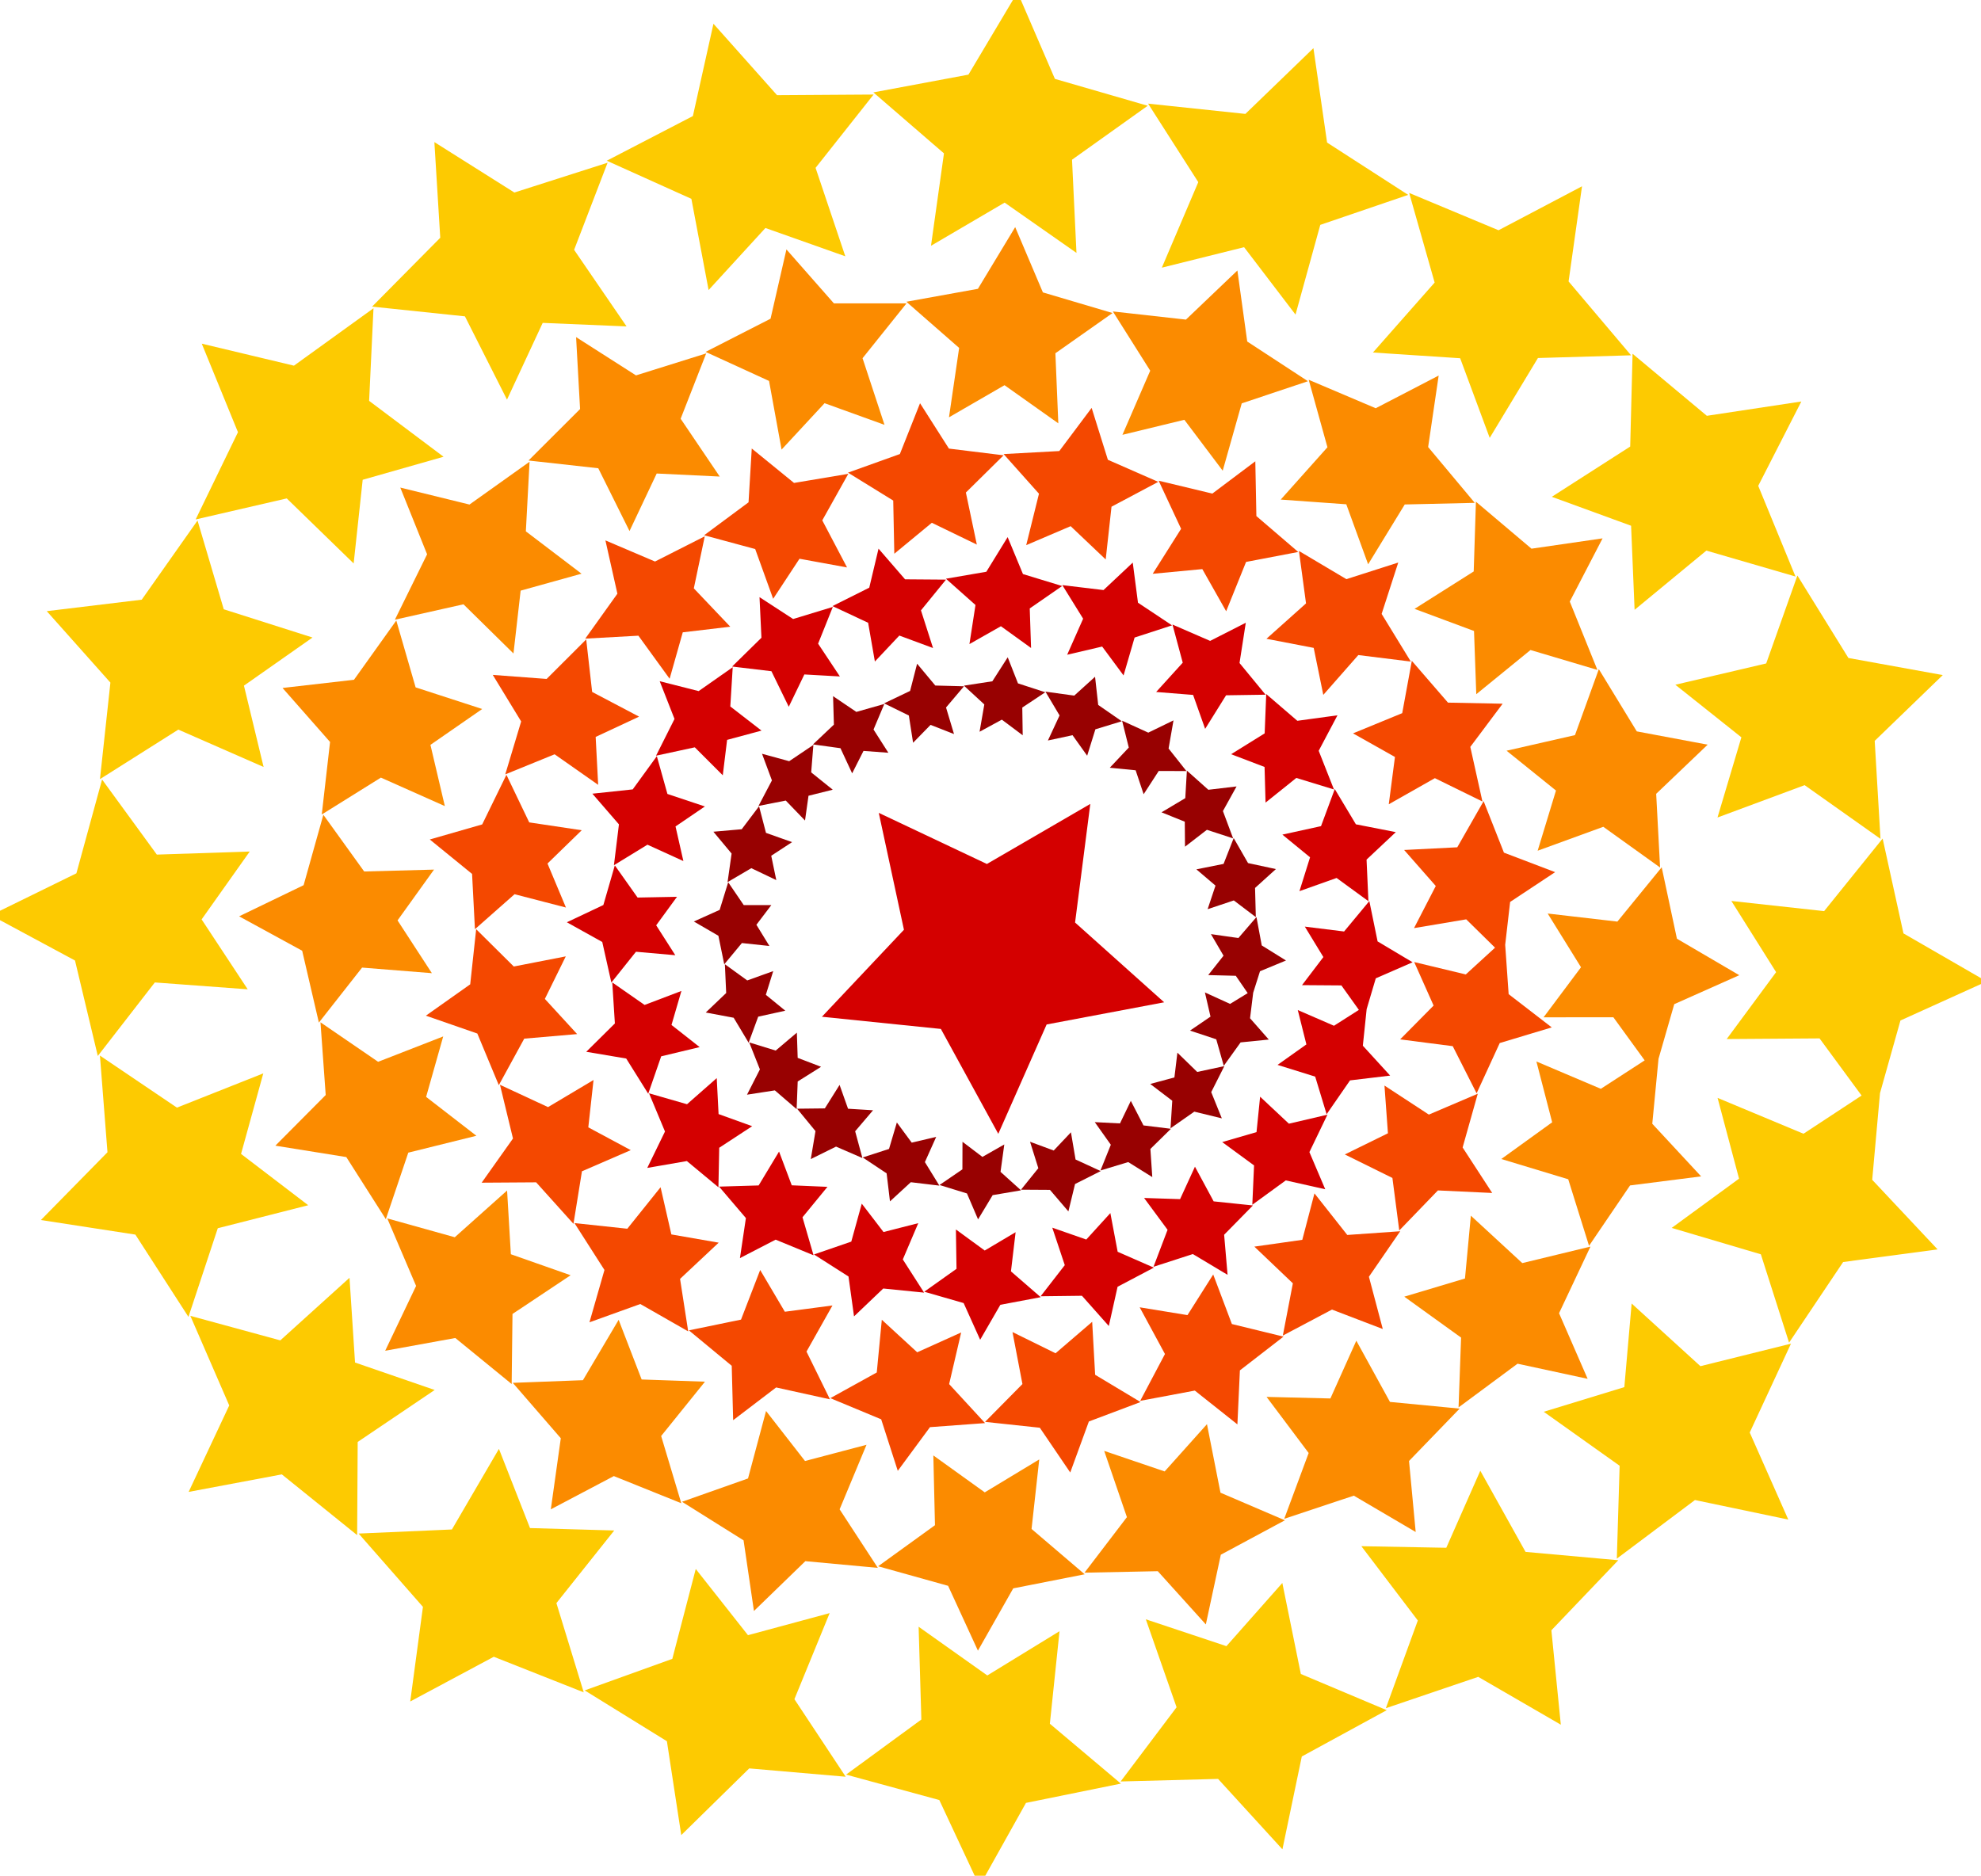
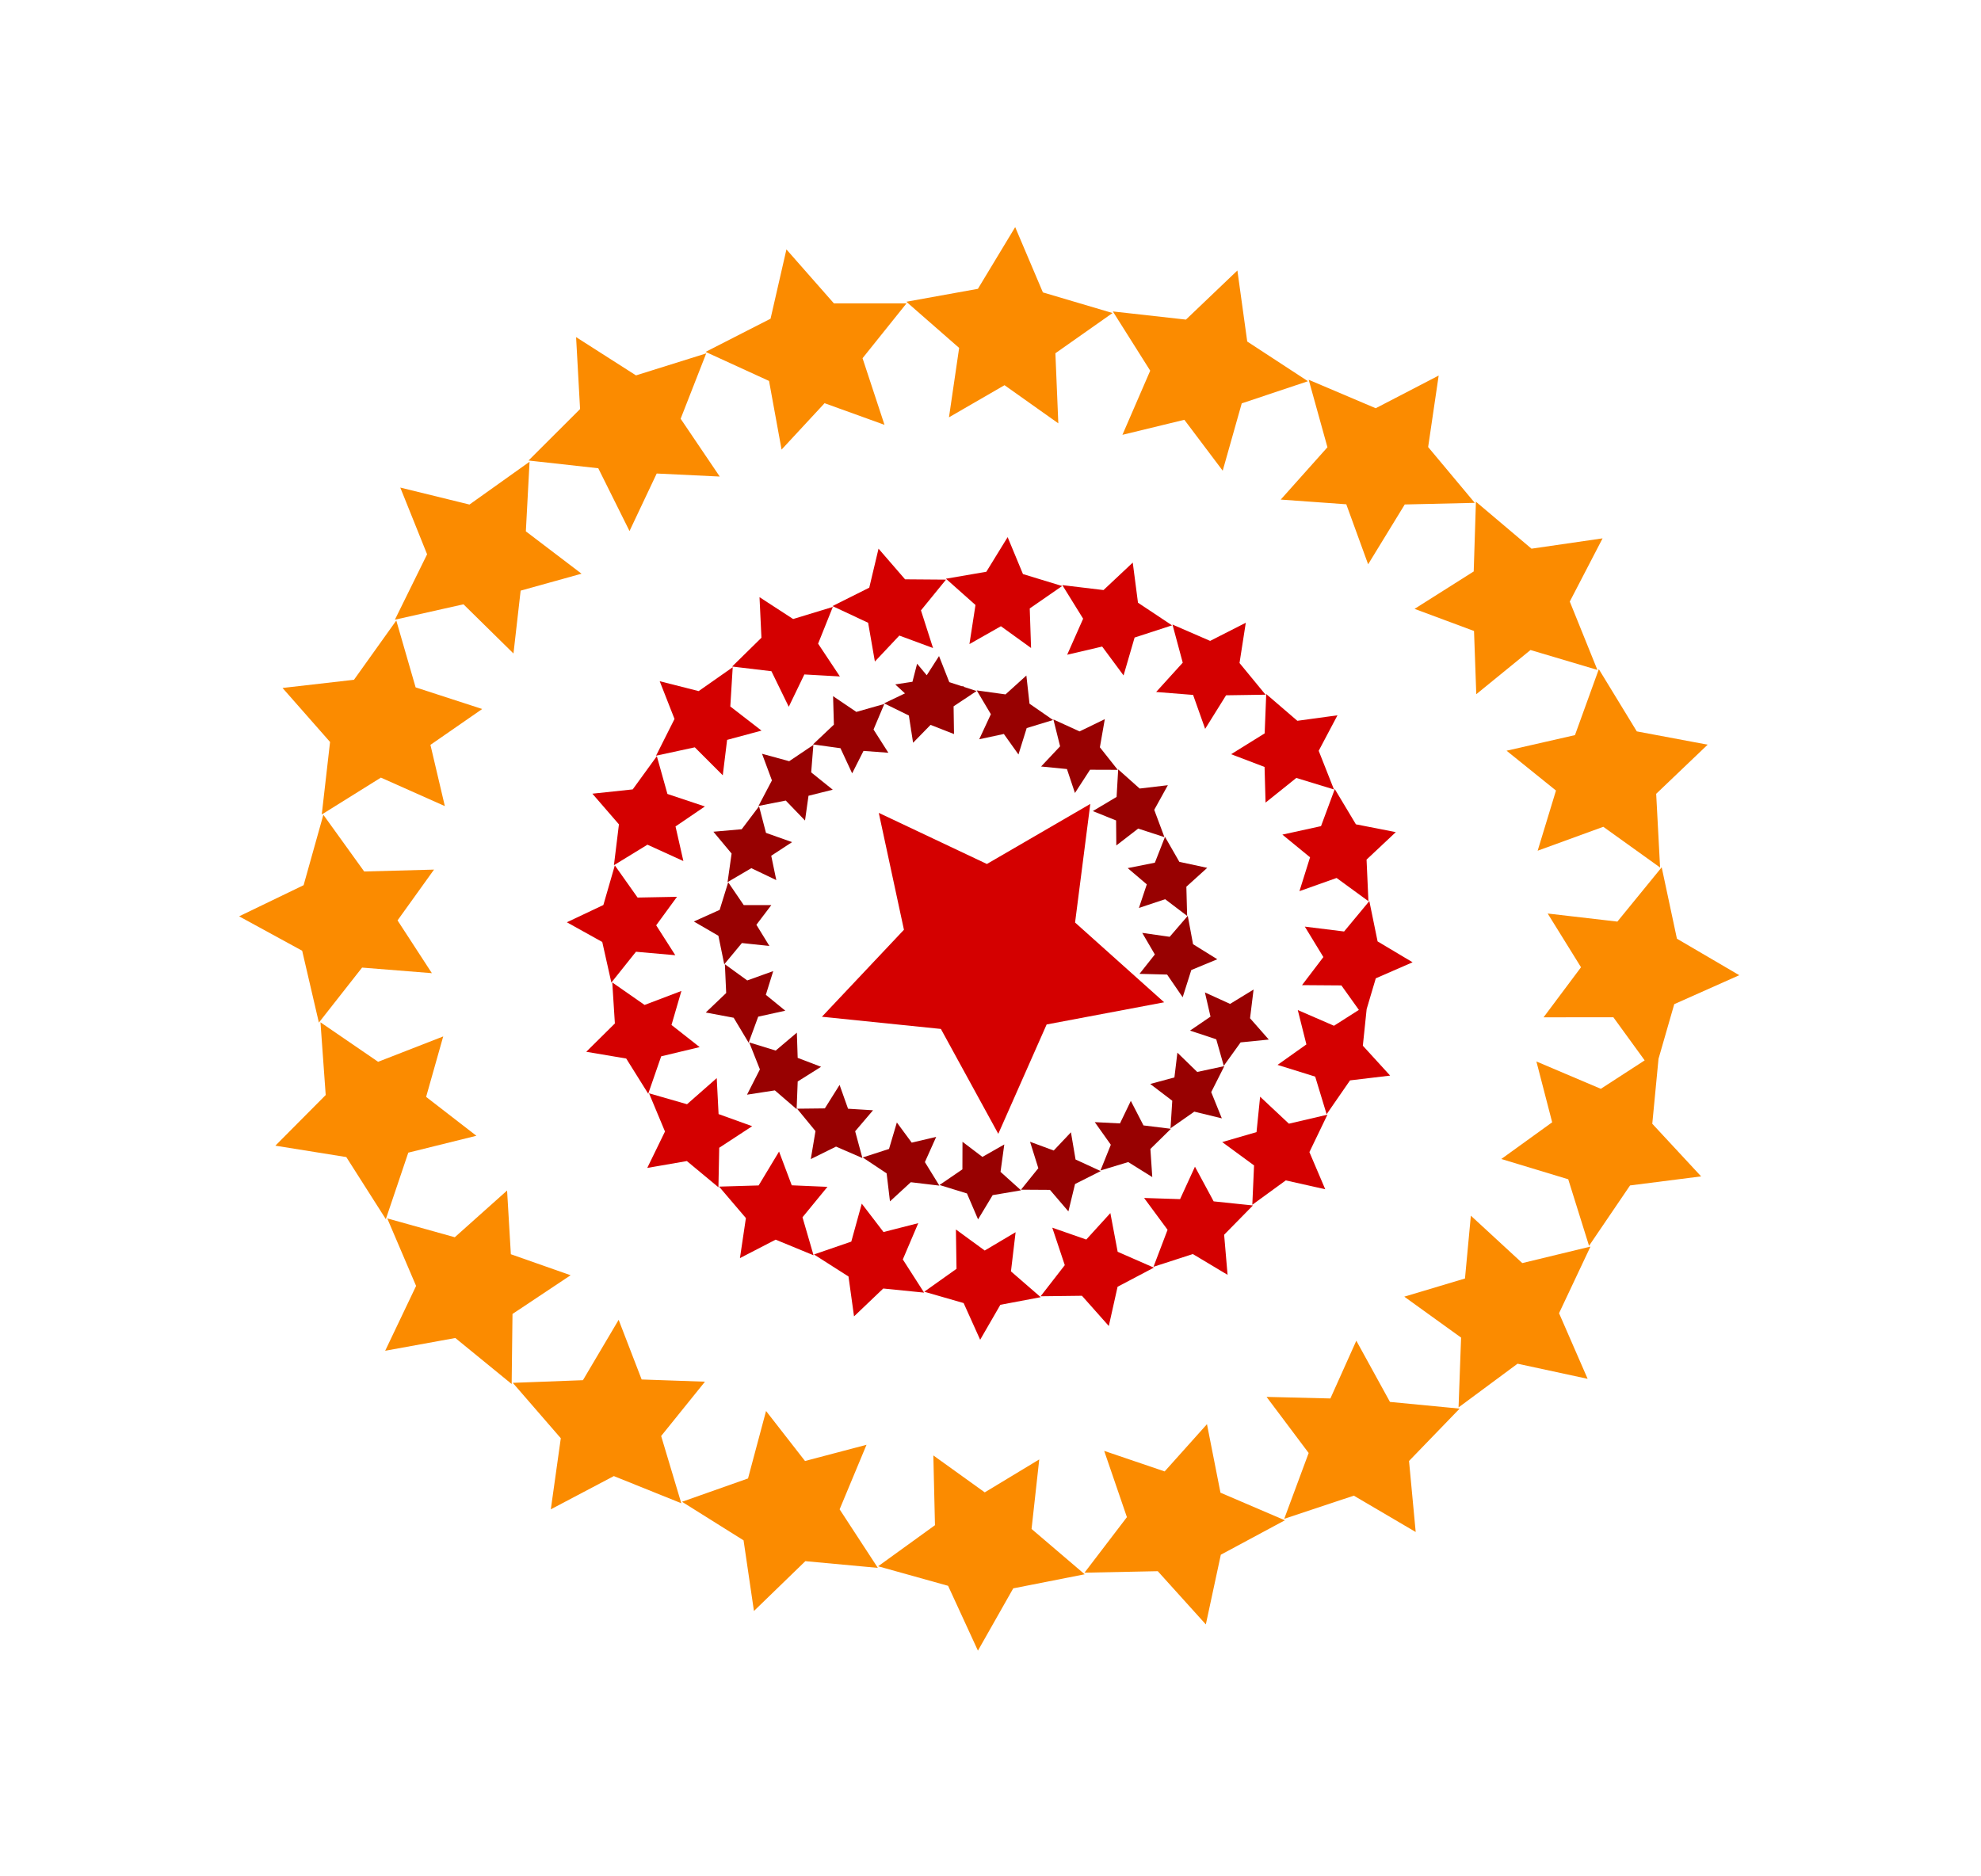
<svg xmlns="http://www.w3.org/2000/svg" id="svg2" viewBox="0 0 880.26 833.67" version="1.1">
  <title id="title6271">stars ubuntu</title>
  <g id="layer1" transform="translate(176.61 1.017)">
    <path id="path3061" d="m-565.71 92.362-43.155-23.134-43.522 22.435 8.666-48.191-34.786-34.459 48.511-6.65 22.024-43.732 21.315 44.082 48.397 7.432-35.337 33.894z" fill="#d40000" transform="matrix(.909 .593 -.593 .909 835.98 754.42)" />
    <path id="path0081" fill="#d40000" d="m391.07 472.27l12.818-9.1-3.829-15.275 16.087 6.983 14.724-9.382-1.9 18.246 12.132 13.288-17.826 2.125-10.4 15.048-5.08-16.72s-16.727-5.214-16.727-5.214m-24.593 34.305l15.248-4.429 1.599-15.735 12.79 11.988 17.118-3.999-8.006 16.632 7.031 16.506s-17.53-3.931-17.53-3.931l-14.872 10.832 0.775-17.491-14.153-10.373m-34.713 24.843s15.994 0.523 15.994 0.523l6.613-14.425 8.307 15.412s17.442 1.818 17.442 1.818l-12.786 13.02 1.527 17.814s-15.432-9.234-15.432-9.234l-17.483 5.661 6.254-16.442-10.436-14.148m-40.796 13.202l15.11 5.273 10.7-11.758 3.246 17.199 16.082 7.048-16.123 8.5-3.896 17.441-11.934-13.439-18.364 0.223s10.737-13.833 10.737-13.833l-5.559-16.654m-42.822 0.794l12.809 9.362 13.721-8.144-2.065 17.411 13.219 11.468-17.93 3.383-8.975 15.542-7.343-16.311-17.493-5.04 14.326-10.18-0.268-17.491m-41.83-11.476l9.661 12.615 15.445-3.941-6.869 16.122 9.461 14.75s-18.155-1.827-18.155-1.827l-12.981 12.384-2.457-17.726-15.348-9.794 16.587-5.71 4.656-16.874m-36.753-23.15l5.643 15s15.861 0.681 15.861 0.681l-11.089 13.526 4.911 16.889-16.847-6.942-15.86 8.202 2.645-17.793-11.92-13.983s17.584-0.522 17.584-0.522l9.072-15.059m-27.693-32.634l0.815 15.98 14.931 5.384-14.642 9.585-0.352 17.556-14.025-11.645s-17.601 3.054-17.601 3.054l7.877-16.184-7.089-16.984s16.881 4.861 16.881 4.861l13.205-11.607m-15.697-38.746l-4.406 15.119 12.518 9.845-17.097 4.094-5.762 16.625-9.781-15.644s-17.757-2.997-17.757-2.997l12.721-12.595-1.163-18.232 14.366 10.01 16.362-6.224m-1.967-41.834l-9.244 12.66 8.496 13.294-17.478-1.54-10.937 13.699-4.041-18.044-15.729-8.754 16.222-7.673 5.09-17.606 10.115 14.292 17.505-0.33m12.397-40.156l-13.043 8.884 3.488 15.378s-15.966-7.27-15.966-7.27-14.894 9.124-14.894 9.124l2.226-18.16-11.799-13.631 17.92-1.909 10.722-14.766 4.707 16.793s16.641 5.557 16.641 5.557m25.169-33.711s-15.295 4.123-15.295 4.123l-1.924 15.74-12.431-12.432-17.215 3.721 8.201-16.327-6.583-16.777s17.306 4.391 17.306 4.391l15.139-10.605-1.07 17.437 13.871 10.729m34.823-24.071l-15.789-0.888-6.929 14.365-7.703-15.803s-17.464-2.08-17.464-2.08l13.025-12.792-0.853-18.04 14.934 9.713 17.638-5.369-6.538 16.327 9.677 14.568m41.393-12.63l-14.974-5.543-10.867 11.539-3.002-17.23-15.837-7.408s16.341-8.185 16.341-8.185l4.119-17.335 11.791 13.625 18.188 0.138-11.127 13.658 5.367 16.741m43.558-0.023l-13.402-9.668-13.983 7.938 2.688-17.374-13.135-11.678 17.957-3.094 9.466-15.39 6.811 16.42 17.412 5.31-14.404 9.966 0.591 17.57m41.1 12.206l-9.508-12.838s-15.549 3.641-15.549 3.641l7.093-16.019-9.246-14.925 18.301 2.195 12.993-12.205 2.321 17.823 15.134 10.07s-16.636 5.418-16.636 5.418l-4.903 16.838m36.251 23.751l-5.353-15.085-16.418-1.311s11.812-13.021 11.812-13.021l-4.559-16.948 16.735 7.266 15.842-8.062-2.784 17.895 11.575 14.083s-17.552 0.262-17.552 0.262l-9.297 14.921m26.837 32.78l-0.438-15.851-14.857-5.664 14.901-9.259 0.693-17.478 13.829 11.888 17.836-2.444-8.347 15.775 6.779 17.186s-16.72-5.119-16.72-5.119l-13.676 10.966m15.063 39.353l4.715-15.046-12.301-10.082 17.171-3.77 6.113-16.482 9.388 15.671 17.731 3.474-12.998 12.212 0.83 18.479-14.148-10.32-16.501 5.864m1.144 41.767l9.487-12.473-8.242-13.533 17.447 2.163s11.215-13.518 11.215-13.518l3.673 17.927 15.55 9.273-16.352 7.127-5.15 17.359-10.135-14.199-17.493-0.126" />
-     <path id="path0081-7" fill="#f44800" d="m445.55 460.93s14.859-15.029 14.859-15.029l-8.62-19.338 22.926 5.508 17.318-15.847s1.725 24.604 1.725 24.604l19.155 14.777s-23.112 6.958-23.112 6.958l-10.274 22.345-10.613-20.96-23.362-3.017m-24.594 51.145s19.162-9.409 19.162-9.409-1.54-21.209-1.54-21.209l19.724 12.902 21.739-9.274-6.736 23.885 13.148 20.224-24.128-1.131-17.177 17.801-3.039-23.342-21.153-10.447m-40.194 40.967l21.301-3.025 5.405-20.639s14.583 18.479 14.583 18.479l23.521-1.646-13.905 20.214 6.162 23.236-22.582-8.641-21.836 11.56 4.46-23.227-17.109-16.31m-50.956 26.966l21.235 3.47 11.437-18.057 8.296 22.021s22.935 5.595 22.935 5.595l-19.375 15.003-1.106 24.002-18.927-15.023-24.267 4.564 11.004-20.814-11.232-20.762m-56.523 11.005l19.139 9.421 16.276-13.974 1.312 23.536 20.171 12.114s-22.958 8.648-22.958 8.648l-8.273 22.668-13.515-19.893-24.336-2.608s16.605-16.81 16.605-16.81l-4.42-23.101m-58.061-5.474l15.726 14.46 19.537-8.809-5.35 22.947 15.957 17.334-24.466 1.8-14.312 19.417-7.373-22.902-22.601-9.402 20.638-11.416 2.243-23.428m-54.051-22.114s10.959 18.553 10.959 18.553 21.162-2.785 21.162-2.785l-11.54 20.49 10.429 21.224-23.923-5.277-19.096 14.547-0.633-24.177-19.035-15.746s23.164-4.778 23.164-4.778l8.513-22.051m-44.257-36.779l4.794 20.972s21.025 3.659 21.025 3.659l-17.162 16.097 3.615 23.33-21.279-12.161-22.599 8.135 6.669-23.263-13.335-20.844 23.484 2.514s14.788-18.44 14.788-18.44m-29.792-47.662l-2.321 21.045 18.865 10.128s-21.69 9.395-21.69 9.395l-3.766 23.355-16.588-18.443-24.211 0.158s13.919-19.635 13.919-19.635l-5.778-23.873s21.35 9.916 21.35 9.916l20.221-12.046m-12.331-54.95l-9.299 18.913 14.341 15.63-23.503 2.023-11.299 20.684-9.545-22.955-22.864-7.936 19.699-13.931 2.648-24.498 16.717 16.575 23.104-4.505m7.083-56.058l-15.208 14.797 8.193 19.554s-22.832-5.916-22.832-5.916l-17.603 15.545-1.274-24.565-18.793-15.308s23.287-6.693 23.287-6.693l10.766-22.046 10.136 21.144 23.328 3.491m25.489-50.49s-19.296 9.015-19.296 9.015l1.111 21.291-19.351-13.573s-21.932 8.929-21.932 8.929l7.066-23.527-12.617-20.687 23.938 1.792 17.583-17.563 2.636 23.339 20.862 10.984m40.519-39.971l-21.115 2.494-5.837 20.633-13.874-19.136-23.61 1.305 14.275-19.968-5.322-23.692s22.035 9.391 22.035 9.391l22.11-11.209-4.863 23.14 16.201 17.042m51.879-26.347l-21.118-3.861-11.709 17.807-7.98-22.119-22.694-6.13 19.738-14.638 1.426-23.914 18.782 15.302 24.117-4.044-11.56 20.673s10.998 20.922 10.998 20.922m57.676-10.155s-19.995-9.688-19.995-9.688l-16.672 13.762-0.479-23.632-20.109-12.411 23.06-8.271 8.958-22.581s12.836 20.161 12.836 20.161 24.293 2.984 24.293 2.984l-16.758 16.545 4.866 23.13m57.263 6.611l-15.575-14.791-19.744 8.436 5.67-22.862s-15.714-17.616-15.714-17.616l24.745-1.346s14.37-19.182 14.37-19.182l7.217 23.063s22.382 9.818 22.382 9.818l-20.77 11.041-2.579 23.438m53.526 23.027l-10.595-18.733-22.046 2.08 12.616-19.988-9.977-21.384s23.85 5.732 23.85 5.732l19.105-14.358 0.473 24.344 18.602 15.959s-23.183 4.427-23.183 4.427l-8.844 21.92m43.159 37.172l-4.264-20.889s-20.991-4.047-20.991-4.047l17.581-15.724-3.144-23.306 21.077 12.529s23.052-7.383 23.052-7.383l-7.387 22.83 12.972 21.183s-23.332-2.893-23.332-2.893-15.562 17.701-15.562 17.701m29.094 48.612l2.746-21.02-18.633-10.493 21.863-8.983 4.264-23.247 16.074 18.57s24.287 0.479 24.287 0.479-14.374 19.193-14.374 19.193l5.395 24.278-21.134-10.377-20.488 11.6m11.223 55.044l9.664-18.722-14.06-16.006 23.607-1.191 11.71-20.509 9.031 22.887s22.747 8.666 22.747 8.666l-19.997 13.239-2.785 24.185-16.722-16.448-23.195 3.899" />
-     <path id="path0081-4" fill="#980101" d="m352.18 457.03l9.101-6.211-2.485-10.754 11.183 5.102 10.44-6.384-1.568 12.762s8.33 9.469 8.33 9.469l-12.52 1.259-7.483 10.411-3.343-11.783-11.654-3.87m-17.679 23.722l10.743-2.906 1.324-11.006 8.808 8.567 12.048-2.581-5.826 11.552 4.714 11.658-12.234-2.982-10.562 7.398 0.77-12.247-9.784-7.453m-24.648 16.961l11.202 0.573 4.821-10.023 5.622 10.908 12.2 1.5-9.129 8.959 0.839 12.504-10.695-6.671-12.325 3.741 4.596-11.442-7.131-10.05m-28.761 8.724l10.521 3.891s7.651-8.101 7.651-8.101l2.052 12.095 11.179 5.147s-11.409 5.748-11.409 5.748l-2.956 12.172s-8.189-9.572-8.189-9.572l-12.872-0.081s7.704-9.555 7.704-9.555l-3.68-11.743m-30.02 0.002l8.855 6.727 9.721-5.53-1.673 12.175 9.116 8.208-12.609 2.139-6.491 10.776-4.935-11.526-12.194-3.758 10.171-6.949 0.039-12.261m-29.166-8.584s6.607 8.966 6.607 8.966l10.875-2.562-5.023 11.209 6.439 10.46-12.699-1.516-9.257 8.511-1.492-12.454-10.629-7.062 11.698-3.787 3.481-11.765m-25.45-16.69l3.76 10.585 11.106 0.682s-7.946 9.336-7.946 9.336l3.223 11.899-11.716-5.083-11.221 5.542 2.084-12.435-8.172-9.953s12.329-0.138 12.329-0.138l6.552-10.436m-18.984-23.228l0.364 11.209 10.394 3.966-10.385 6.528-0.474 12.299-9.678-8.342s-12.374 1.912-12.374 1.912l5.729-11.24-4.748-11.994 11.767 3.625 9.404-7.963m-10.499-27.356l-3.284 10.538 8.645 7.061-12.035 2.647-4.253 11.576-6.652-11.09-12.405-2.33 9.078-8.662-0.579-12.792 9.938 7.201 11.547-4.15m-0.837-29.343s-6.642 8.752-6.642 8.752 5.782 9.427 5.782 9.427-12.228-1.305-12.228-1.305-7.842 9.459-7.842 9.459l-2.598-12.697-10.91-6.338 11.468-5.167 3.795-12.272 6.904 10.147s12.272-0.004 12.272-0.004m9.207-27.981l-9.256 6.057 2.245 10.822-11.095-5.301-10.556 6.201 1.795-12.697s-8.092-9.705-8.092-9.705l12.583-1.106 7.705-10.209 3.081 11.829 11.59 4.11m18.075-23.299l-10.772 2.691-1.552 11.006s-8.55-8.873-8.55-8.873l-12.113 2.385 5.959-11.336-4.396-11.842 12.071 3.301 10.747-7.236-0.975 12.206 9.582 7.698m24.715-16.418l-11.053-0.827s-5.042 9.977-5.042 9.977l-5.194-11.174-12.212-1.684 9.293-8.796-0.364-12.654 10.34 7 12.43-3.534-4.793 11.357 6.593 10.334m29.171-8.315l-10.422-4.079s-7.765 7.946-7.765 7.946l-1.881-12.113-11.003-5.397 11.558-5.525 3.111-12.095 8.087 9.701 12.744 0.332s-7.974 9.428-7.974 9.428l3.544 11.802m30.525 0.548l-9.267-6.949-9.902 5.382 2.108-12.141-9.054-8.354 12.624-1.936 6.833-10.663 4.561 11.595s12.134 3.946 12.134 3.946l-10.223 6.797 0.186 12.321m28.644 9.086s-6.497-9.12-6.497-9.12l-10.944 2.35 5.178-11.134-6.287-10.579s12.796 1.776 12.796 1.776l9.264-8.385 1.396 12.521 10.475 7.253-11.728 3.582-3.654 11.737m25.097 17.114l-3.556-10.641-11.489-1.131s8.446-8.972 8.446-8.972l-2.976-11.936 11.634 5.309 11.206-5.444-2.183 12.504 7.929 10.019-12.304-0.043-6.709 10.336m18.383 23.32l-0.102-11.114-10.339-4.162 10.562-6.295 0.712-12.239 9.538 8.51s12.531-1.482 12.531-1.482l-6.054 10.947 4.528 12.132-11.651-3.804-9.726 7.508m10.047 27.773l3.499-10.483-8.49-7.225s12.082-2.42 12.082-2.42l4.497-11.471 6.376 11.103 12.381 2.664-9.267 8.39 0.343 12.961-9.781-7.415-11.64 3.896m0.261 29.285s6.81-8.618 6.81-8.618-5.6-9.591-5.6-9.591l12.198 1.742s8.035-9.329 8.035-9.329l2.342 12.611 10.777 6.7-11.551 4.783-3.834 12.098-6.919-10.082-12.257-0.315" />
+     <path id="path0081-4" fill="#980101" d="m352.18 457.03l9.101-6.211-2.485-10.754 11.183 5.102 10.44-6.384-1.568 12.762s8.33 9.469 8.33 9.469l-12.52 1.259-7.483 10.411-3.343-11.783-11.654-3.87m-17.679 23.722l10.743-2.906 1.324-11.006 8.808 8.567 12.048-2.581-5.826 11.552 4.714 11.658-12.234-2.982-10.562 7.398 0.77-12.247-9.784-7.453m-24.648 16.961l11.202 0.573 4.821-10.023 5.622 10.908 12.2 1.5-9.129 8.959 0.839 12.504-10.695-6.671-12.325 3.741 4.596-11.442-7.131-10.05m-28.761 8.724l10.521 3.891s7.651-8.101 7.651-8.101l2.052 12.095 11.179 5.147s-11.409 5.748-11.409 5.748l-2.956 12.172s-8.189-9.572-8.189-9.572l-12.872-0.081s7.704-9.555 7.704-9.555l-3.68-11.743m-30.02 0.002l8.855 6.727 9.721-5.53-1.673 12.175 9.116 8.208-12.609 2.139-6.491 10.776-4.935-11.526-12.194-3.758 10.171-6.949 0.039-12.261m-29.166-8.584s6.607 8.966 6.607 8.966l10.875-2.562-5.023 11.209 6.439 10.46-12.699-1.516-9.257 8.511-1.492-12.454-10.629-7.062 11.698-3.787 3.481-11.765m-25.45-16.69l3.76 10.585 11.106 0.682s-7.946 9.336-7.946 9.336l3.223 11.899-11.716-5.083-11.221 5.542 2.084-12.435-8.172-9.953s12.329-0.138 12.329-0.138l6.552-10.436m-18.984-23.228l0.364 11.209 10.394 3.966-10.385 6.528-0.474 12.299-9.678-8.342s-12.374 1.912-12.374 1.912l5.729-11.24-4.748-11.994 11.767 3.625 9.404-7.963m-10.499-27.356l-3.284 10.538 8.645 7.061-12.035 2.647-4.253 11.576-6.652-11.09-12.405-2.33 9.078-8.662-0.579-12.792 9.938 7.201 11.547-4.15m-0.837-29.343s-6.642 8.752-6.642 8.752 5.782 9.427 5.782 9.427-12.228-1.305-12.228-1.305-7.842 9.459-7.842 9.459l-2.598-12.697-10.91-6.338 11.468-5.167 3.795-12.272 6.904 10.147s12.272-0.004 12.272-0.004m9.207-27.981l-9.256 6.057 2.245 10.822-11.095-5.301-10.556 6.201 1.795-12.697s-8.092-9.705-8.092-9.705l12.583-1.106 7.705-10.209 3.081 11.829 11.59 4.11m18.075-23.299l-10.772 2.691-1.552 11.006s-8.55-8.873-8.55-8.873l-12.113 2.385 5.959-11.336-4.396-11.842 12.071 3.301 10.747-7.236-0.975 12.206 9.582 7.698m24.715-16.418l-11.053-0.827s-5.042 9.977-5.042 9.977l-5.194-11.174-12.212-1.684 9.293-8.796-0.364-12.654 10.34 7 12.43-3.534-4.793 11.357 6.593 10.334m29.171-8.315l-10.422-4.079s-7.765 7.946-7.765 7.946l-1.881-12.113-11.003-5.397 11.558-5.525 3.111-12.095 8.087 9.701 12.744 0.332s-7.974 9.428-7.974 9.428l3.544 11.802l-9.267-6.949-9.902 5.382 2.108-12.141-9.054-8.354 12.624-1.936 6.833-10.663 4.561 11.595s12.134 3.946 12.134 3.946l-10.223 6.797 0.186 12.321m28.644 9.086s-6.497-9.12-6.497-9.12l-10.944 2.35 5.178-11.134-6.287-10.579s12.796 1.776 12.796 1.776l9.264-8.385 1.396 12.521 10.475 7.253-11.728 3.582-3.654 11.737m25.097 17.114l-3.556-10.641-11.489-1.131s8.446-8.972 8.446-8.972l-2.976-11.936 11.634 5.309 11.206-5.444-2.183 12.504 7.929 10.019-12.304-0.043-6.709 10.336m18.383 23.32l-0.102-11.114-10.339-4.162 10.562-6.295 0.712-12.239 9.538 8.51s12.531-1.482 12.531-1.482l-6.054 10.947 4.528 12.132-11.651-3.804-9.726 7.508m10.047 27.773l3.499-10.483-8.49-7.225s12.082-2.42 12.082-2.42l4.497-11.471 6.376 11.103 12.381 2.664-9.267 8.39 0.343 12.961-9.781-7.415-11.64 3.896m0.261 29.285s6.81-8.618 6.81-8.618-5.6-9.591-5.6-9.591l12.198 1.742s8.035-9.329 8.035-9.329l2.342 12.611 10.777 6.7-11.551 4.783-3.834 12.098-6.919-10.082-12.257-0.315" />
    <path id="path0081-7-0" fill="#fb8b00" d="m490.5 514.1l22.598-16.318-7.007-27.03 28.624 12.151 25.974-16.846s-3.108 32.38-3.108 32.38l21.702 23.388s-31.578 4.024-31.578 4.024l-18.225 26.831-9.246-29.574s-29.733-9.005-29.733-9.005m-43.117 61.18s26.973-8.071 26.973-8.071l2.61-27.923 22.85 21.074s30.295-7.335 30.295-7.335-13.957 29.605-13.957 29.605l12.703 29.167-31.14-6.719-26.215 19.419 1.124-31.025-25.244-18.191m-61.195 44.547l28.367 0.698 11.52-25.672 14.95 27.209 30.954 2.975-22.485 23.27s2.962 31.565 2.962 31.565l-27.495-16.152-30.919 10.288 10.854-29.244s-18.708-24.937-18.708-24.937m-72.149 23.994s26.867 9.133 26.867 9.133l18.805-21.001 6.002 30.45 28.617 12.266-28.466 15.302-6.659 30.981-21.352-23.658-32.559 0.659s18.841-24.681 18.841-24.681l-10.095-29.45m-75.919 2.022l22.847 16.417 24.212-14.638-3.413 30.901 23.604 20.145s-31.745 6.256-31.745 6.256l-15.692 27.687-13.254-28.817-31.089-8.686 25.256-18.255-0.725-31.011m-74.335-19.75s17.311 22.23 17.311 22.23 27.33-7.209 27.33-7.209l-11.95 28.685 16.986 26.019-32.217-2.98-22.84 22.145-4.609-31.395-27.354-17.146 29.329-10.362 8.014-29.987m-65.498-40.52l10.22 26.517s28.133 0.98 28.133 0.98-19.468 24.143-19.468 24.143l8.95 29.876-29.971-12.067-28.004 14.77 4.436-31.587s-21.336-24.623-21.336-24.623l31.171-1.177s15.87-26.832 15.87-26.832m-49.571-57.47s1.674 28.323 1.674 28.323l26.553 9.333-25.825 17.206-0.372 31.134-25.035-20.447s-31.166 5.667-31.166 5.667 13.735-28.81 13.735-28.81l-12.813-30.014s30.002 8.378 30.002 8.378l23.248-20.77m-28.387-68.48l-7.596 26.871 22.336 17.278-30.258 7.503-9.979 29.561s-17.566-27.599-17.566-27.599-31.529-5.061-31.529-5.061 22.376-22.514 22.376-22.514-2.324-32.311-2.324-32.311l25.616 17.543 28.923-11.271m-4.085-74.15s-16.209 22.58-16.209 22.58 15.255 23.451 15.255 23.451l-31.013-2.48-19.196 24.448-7.423-31.936-28.015-15.296 28.655-13.837 8.773-31.291s18.14 25.197 18.14 25.197 31.034-0.835 31.034-0.835m21.407-71.38l-23.001 15.94 6.404 27.217-28.414-12.662-26.279 16.391 3.687-32.232s-21.116-24.001-21.116-24.001l31.747-3.641s18.8-26.336 18.8-26.336l8.586 29.709s29.586 9.615 29.586 9.615m44.145-60.135l-27.062 7.529-3.186 27.938-22.219-21.865s-30.472 6.844-30.472 6.844l14.309-29.067-11.913-29.654s30.749 7.538 30.749 7.538l26.692-19.022s-1.647 30.933-1.647 30.933l24.749 18.826m61.402-43.18l-28.008-1.348s-12.081 25.57-12.081 25.57l-13.885-27.91s-30.996-3.438-30.996-3.438l22.912-22.869s-1.77-31.976-1.77-31.976l26.62 17.009s31.199-9.772 31.199-9.772l-11.359 29.043 17.368 25.692m73.215-22.988s-26.63-9.615-26.63-9.615-19.104 20.616-19.104 20.616l-5.569-30.508-28.187-12.91 28.859-14.748 7.056-30.797 21.103 23.99 32.252-0.015-19.534 24.378 9.755 29.608m77.234-0.664l-23.902-16.951-24.681 14.275 4.517-30.845-23.458-20.518 31.796-5.743 16.564-27.425 12.312 29.017s30.951 9.166 30.951 9.166l-25.397 17.877 1.299 31.147m73.05 21.054s-17.043-22.627-17.043-22.627-27.518 6.678-27.518 6.678l12.348-28.505s-16.609-26.333-16.609-26.333 32.481 3.631 32.481 3.631l22.864-21.826 4.371 31.57 26.979 17.64s-29.42 9.845-29.42 9.845l-8.454 29.927m64.618 41.596l-9.708-26.672-29.13-2.089 20.758-23.257-8.327-29.986 29.777 12.644 27.975-14.521-4.68 31.77s20.726 24.806 20.726 24.806-31.119 0.717-31.119 0.717l-16.272 26.59m48.056 57.741l-1.003-28.1s-26.425-9.831-26.425-9.831l26.289-16.63 0.979-31 24.691 20.882s31.592-4.59 31.592-4.59-14.575 28.091-14.575 28.091l12.266 30.376s-29.721-8.838-29.721-8.838l-24.093 19.64m27.272 69.563l8.144-26.746-21.956-17.702s30.393-6.93 30.393-6.93l10.603-29.312 16.87 27.652s31.489 5.906 31.489 5.906l-22.873 21.84s1.737 32.754 1.737 32.754l-25.234-18.096-29.174 10.634m2.627 74.043l16.643-22.252-14.807-23.879 30.966 3.586s19.693-24.131 19.693-24.131l6.769 31.735 27.704 16.221-28.892 12.871-8.883 30.854-18.175-25.032-31.02 0.027" />
-     <path id="path0081-7-0-9" fill="#fdca01" d="m566.21 544.72l29.926-21.887-9.538-35.896 38.171 15.932 34.412-22.617s-3.873 43.094-3.873 43.094 29.054 30.933 29.054 30.933-41.97 5.606-41.97 5.606-24.025 35.835-24.025 35.835-12.536-39.262-12.536-39.262l-39.621-11.739m-56.857 81.722l35.812-10.953 3.247-37.162 30.563 27.846s40.236-10 40.236-10-18.326 39.49-18.326 39.49l17.132 38.693s-41.473-8.687-41.473-8.687l-34.713 26.04 1.245-41.275-33.723-23.992m-81.037 59.745s37.736 0.7 37.736 0.7l15.116-34.239s20.104 36.07 20.104 36.07l41.195 3.707s-29.719 31.132-29.719 31.132l4.194 41.961-36.701-21.262-41.043 13.933 14.201-38.985-25.084-33.018m-95.772 32.495l35.81 11.931s24.844-28.085 24.844-28.085l8.228 40.453 38.162 16.085-37.74 20.582-8.608 41.261-28.591-31.296-43.302 1.138s24.862-32.98 24.862-32.98l-13.665-39.09m-100.96 3.3l30.521 21.652 32.087-19.665-4.29 41.129 31.558 26.605-42.174 8.576s-20.648 36.953-20.648 36.953l-17.861-38.223-41.422-11.302 33.446-24.485-1.215-41.241m-99.032-25.671s23.205 29.428 23.205 29.428 36.293-9.809 36.293-9.809l-15.663 38.251 22.803 34.471-42.876-3.704-30.201 29.639-6.384-41.722-36.522-22.586 38.928-14.018 10.418-39.95m-87.457-53.37s13.807 35.188 13.807 35.188l37.428 1.077-25.7 32.269 12.144 39.667-39.962-15.81-37.13 19.871 5.645-42.05s-28.577-32.579-28.577-32.579l41.452-1.816s20.892-35.818 20.892-35.818m-66.396-76.039l2.455 37.66 35.393 12.2-34.212 23.093-0.245 41.415-33.463-26.995-41.408 7.788 18.037-38.431s-17.284-39.818-17.284-39.818l39.973 10.901 30.754-27.813m-38.309-90.854l-9.887 35.802 29.849 22.801-40.185 10.224s-13.035 39.399-13.035 39.399-23.587-36.568-23.587-36.568-41.977-6.477-41.977-6.477l29.582-30.126-3.351-42.958 34.213 23.128 38.38-15.224m-6.032-98.595l-21.378 30.164s20.48 31.069 20.48 31.069l-41.27-3.049s-25.336 32.672-25.336 32.672-10.131-42.419-10.131-42.419l-37.386-20.12 38.003-18.636 11.416-41.69s24.331 33.369 24.331 33.369l41.272-1.361m27.898-95.115l-30.465 21.386 8.737 36.15-37.895-16.613-34.822 22.014 4.644-42.901-28.28-31.753 42.197-5.099 24.793-35.181 11.659 39.446 39.43 12.55m58.234-80.341l-35.934 10.233-4.012 37.186-29.73-28.904s-40.476 9.349-40.476 9.349l18.798-38.778-16.085-39.347s40.96 9.779 40.96 9.779l35.35-25.516s-1.942 41.157-1.942 41.157l33.07 24.841m81.322-57.929l-37.265-1.568-15.862 34.108-18.694-37.012s-41.255-4.323-41.255-4.323l30.291-30.603s-2.611-42.517-2.611-42.517l35.544 22.41 41.419-13.249s-14.874 38.722-14.874 38.722 23.308 34.033 23.308 34.033m97.198-31.166l-35.498-12.575s-25.245 27.576-25.245 27.576l-7.653-40.534-37.596-16.944 38.266-19.848 9.137-41.02s28.262 31.74 28.262 31.74l42.898-0.28-25.785 32.582s13.214 39.303 13.214 39.303m102.72-1.506l-31.929-22.353-32.713 19.186 5.76-41.063-31.367-27.102s42.245-7.895 42.245-7.895 21.811-36.611 21.811-36.611l16.61 38.497 41.241 11.942-33.637 23.983 1.978 41.418m97.334 27.416l-22.852-29.959s-36.548 9.105-36.548 9.105 16.195-38.014 16.195-38.014-22.304-34.891-22.304-34.891l43.232 4.568 30.236-29.216 6.069 41.956 36.027 23.245-39.052 13.332-11.003 39.874m86.29 54.8l-13.128-35.398-38.763-2.544s27.423-31.101 27.423-31.101l-11.317-39.818 39.708 16.578 37.093-19.54-5.969 42.294s27.767 32.828 27.767 32.828l-41.386 1.204s-21.43 35.498-21.43 35.498m64.384 76.414s-1.561-37.367-1.561-37.367l-35.227-12.863 34.833-22.332 1.052-41.241 33.01 27.576s41.983-6.359 41.983-6.359l-19.16 37.481 16.56 40.305-39.603-11.516-31.888 26.317m36.835 92.306l10.617-35.64-29.346-23.368s40.37-9.463 40.37-9.463l13.867-39.073 22.662 36.644s41.931 7.602 41.931 7.602l-30.247 29.234 2.574 43.552-33.709-23.866-38.719 14.379m4.09 98.463l21.958-29.731-19.887-31.642s41.217 4.52 41.217 4.52 25.999-32.255 25.999-32.255l9.259 42.156 36.98 21.352-38.325 17.353-11.567 41.11-24.376-33.149-41.259 0.286" />
  </g>
</svg>